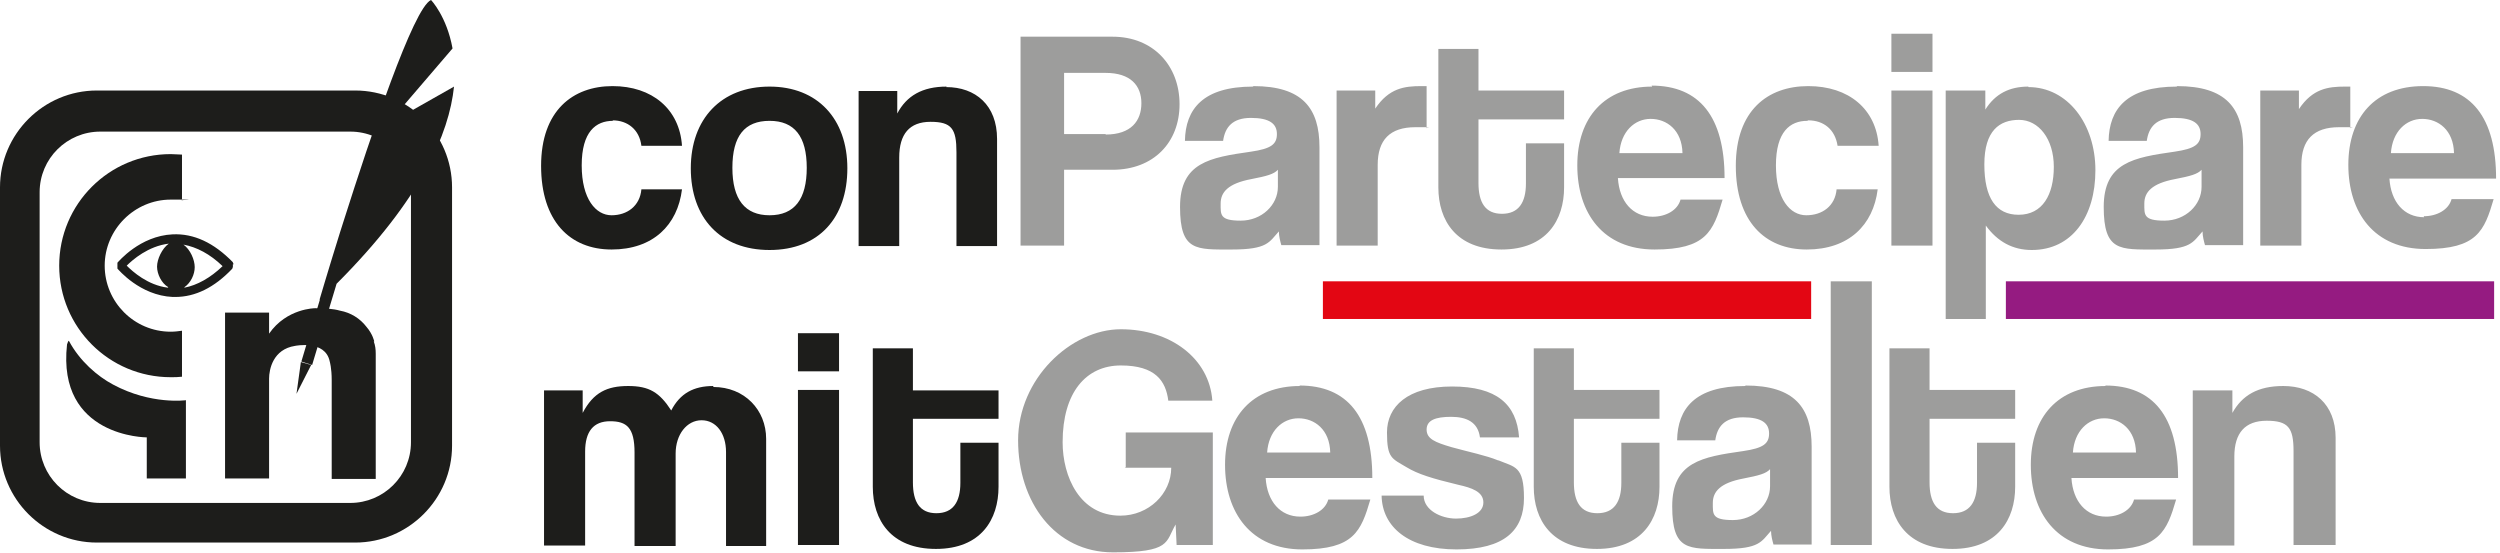
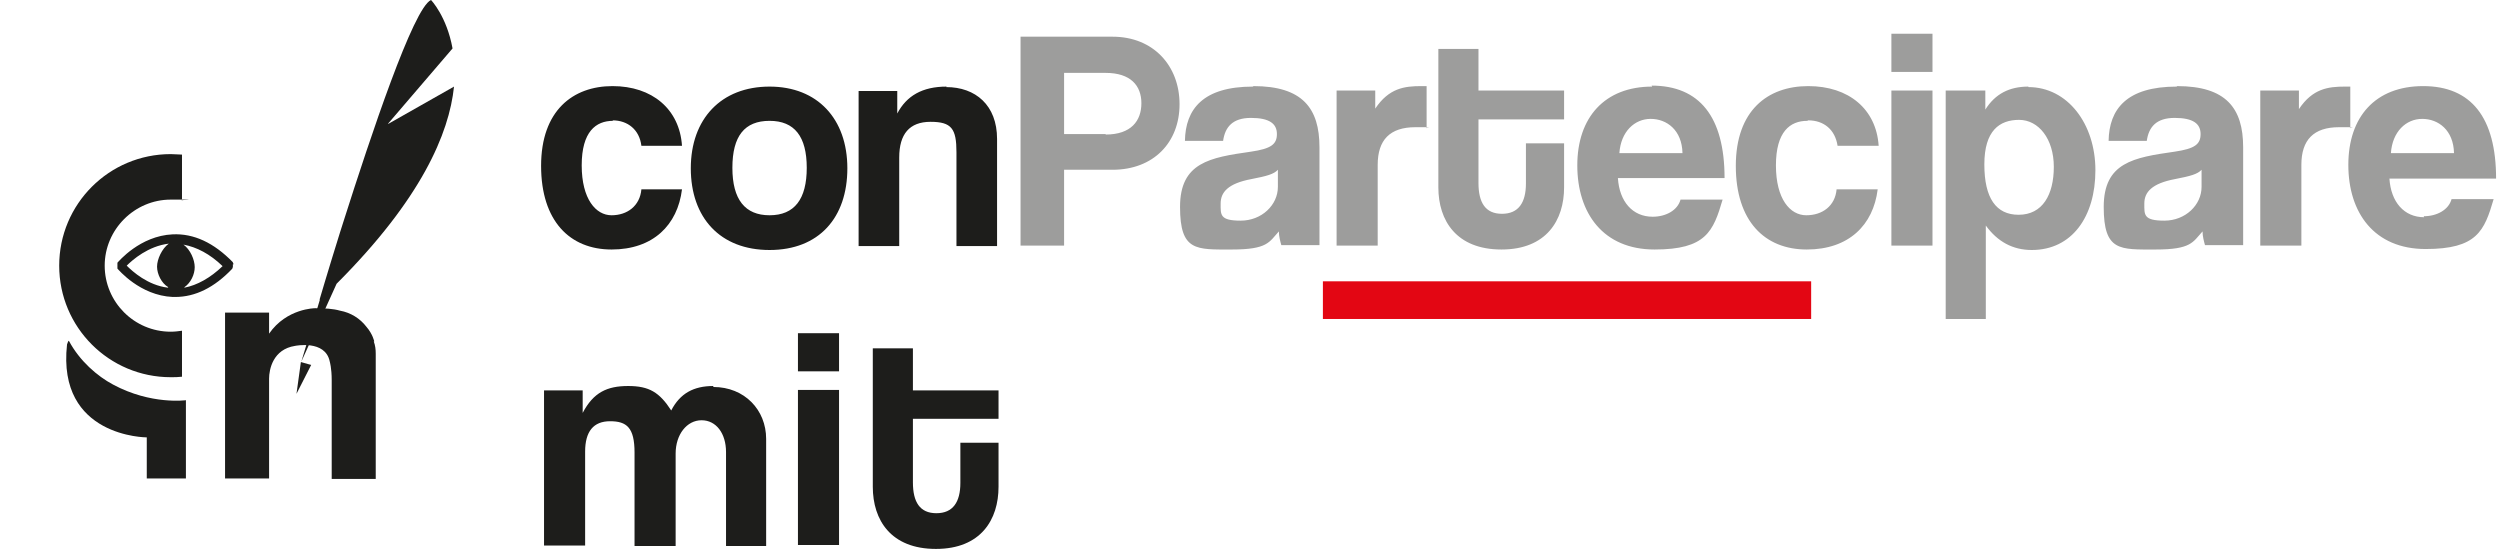
<svg xmlns="http://www.w3.org/2000/svg" width="511" height="113" viewBox="0 0 511 113" fill="none">
  <path d="M47.7 54.1C47.7 54.1 47.7 54 47.7 53.9C47.7 53.9 47.7 53.8 47.6 53.7C47.6 53.7 47.6 53.7 47.6 53.6C43.7 49.6 39.6 47.7 35.3 47.9C28.6 48.2 24.2 53.5 24 53.7C24 53.7 24 53.8 24 53.9C24 53.9 24 54 24 54.1C24 54.1 24 54.2 24 54.3C24 54.3 24 54.4 24 54.5C24 54.5 24 54.6 24 54.7C24 54.7 24 54.8 24 54.9C24.2 55.1 28.6 60.4 35.3 60.7C35.5 60.7 35.7 60.7 35.8 60.7C39.9 60.7 43.8 58.8 47.5 54.9C47.5 54.9 47.5 54.9 47.5 54.8C47.5 54.8 47.5 54.8 47.6 54.6C47.6 54.6 47.6 54.5 47.6 54.4C47.6 54.4 47.6 54.3 47.6 54.2C47.6 54.2 47.6 54.1 47.6 54L47.7 54.1ZM34.3 58.8C30.2 58.3 27.1 55.5 25.9 54.3C27.1 53.1 30.3 50.3 34.5 49.8C33.1 50.8 32.1 53 32.1 54.5C32.1 56 33 57.9 34.4 58.7L34.3 58.8ZM37.7 58.7C39 57.8 39.8 56.1 39.8 54.6C39.8 53.1 38.9 51 37.5 50C40.2 50.5 42.9 51.9 45.5 54.4C43 56.8 40.3 58.3 37.7 58.8V58.7Z" fill="#1D1D1B" />
-   <path d="M72.6 18.5H19.8C8.9 18.5 0 27.4 0 38.3V91.1C0 102 8.9 110.9 19.8 110.9H72.6C83.5 110.9 92.4 102 92.4 91.1V38.3C92.4 27.4 83.5 18.5 72.6 18.5ZM84 90.4C84 97.3 78.4 102.8 71.6 102.8H20.5C13.6 102.8 8.1 97.2 8.1 90.4V39.3C8.1 32.4 13.7 26.9 20.5 26.9H71.6C78.5 26.9 84 32.5 84 39.3V90.4Z" fill="#1D1D1B" />
  <path d="M23.1 78.6C19.9 76.9 16.3 73.8 14.1 69.7C14 69.5 13.8 70.1 13.7 70.4C11.6 89.4 30 89.4 30 89.4V97.8H38V81.8C38 81.8 30.9 82.8 23.1 78.6ZM34.9 77.1C35.7 77.1 36.4 77.1 37.2 77V67.6C36.5 67.7 35.7 67.8 34.9 67.8C27.4 67.8 21.4 61.7 21.4 54.3C21.4 46.9 27.5 40.8 34.9 40.8C42.3 40.8 36.4 40.8 37.2 41V31.6C36.5 31.6 35.7 31.5 34.9 31.5C22.3 31.5 12.1 41.7 12.1 54.3C12.1 66.9 22.3 77.1 34.9 77.1ZM76.5 69.8C76.5 69.8 76.2 68.3 74.9 66.8C73.6 65.1 71.7 63.9 69.5 63.5C68.1 63.1 66.4 63 64.4 63C64.4 63 58.6 63 55 68.2V63.9H46V97.8H55V77.4C55 75.5 55.8 71.4 60.3 70.7C60.3 70.7 66.5 69.4 67.4 73.9C67.4 73.9 67.8 75.2 67.8 77.7V97.9H76.8V72.3C76.8 71.4 76.7 70.6 76.4 69.8H76.5Z" fill="#1D1D1B" />
-   <path d="M60.6 80.5L63.6 74.6L61.5 74L60.6 80.5ZM79.3 25.3L92.5 9.9C91.3 3.3 88.1 0 88.1 0C84.5 1.6 75.8 27.7 70.2 45.3L69.5 47.5C67 55.5 65.3 61.3 65.3 61.3C65.3 61.3 65.3 61.3 65.4 61.2L61.6 73.9L63.8 74.6L68.8 58C86.1 40.7 91.8 27.3 92.8 17.7L79.4 25.3H79.3Z" fill="#1D1D1B" />
+   <path d="M60.6 80.5L63.6 74.6L61.5 74L60.6 80.5ZM79.3 25.3L92.5 9.9C91.3 3.3 88.1 0 88.1 0C84.5 1.6 75.8 27.7 70.2 45.3L69.5 47.5C67 55.5 65.3 61.3 65.3 61.3C65.3 61.3 65.3 61.3 65.4 61.2L61.6 73.9L68.8 58C86.1 40.7 91.8 27.3 92.8 17.7L79.4 25.3H79.3Z" fill="#1D1D1B" />
  <path d="M125.2 24.6C128.3 24.6 130.7 26.5 131.1 29.8H139.4C138.9 22.3 133.3 17.6 125.2 17.6C117.1 17.6 110.6 22.6 110.6 33.9C110.6 45.2 116.5 51 125 51C133.5 51 138.5 46 139.4 38.7H131.1C130.8 42.1 128.2 44 125 44C121.8 44 118.9 40.7 118.9 33.8C118.9 26.9 121.8 24.7 125.3 24.7L125.2 24.6ZM193.5 17.7C188.5 17.7 185.3 19.6 183.4 23.2V18.6H175.5V50.3H183.8V32.2C183.8 27.4 185.9 24.9 190.2 24.9C194.5 24.9 195.5 26.3 195.5 31.1V50.3H203.8V28.4C203.8 21.5 199.4 17.8 193.4 17.8L193.5 17.7ZM157.3 17.7C147.4 17.7 141.2 24.3 141.2 34.4C141.2 44.5 147.2 51.1 157.3 51.1C167.4 51.1 173.2 44.5 173.2 34.4C173.2 24.3 167.1 17.7 157.3 17.7ZM157.3 44C152.3 44 149.7 40.8 149.7 34.3C149.7 27.8 152.2 24.7 157.3 24.7C162.4 24.7 164.9 27.9 164.9 34.3C164.9 40.7 162.4 44 157.3 44Z" fill="#1D1D1B" />
  <path d="M302.2 10H294V38.3C294 45.1 297.7 51 306.9 51C316.1 51 319.7 45 319.7 38.3V29.3H311.9V37.5C311.9 41.4 310.4 43.7 307 43.7C303.6 43.7 302.2 41.4 302.2 37.4V24.4H319.7V18.5H302.2V9.9V10ZM281.1 22.3V18.5H273.2V50.2H281.6V33.7C281.6 28.6 284.1 26 289.3 26C294.5 26 290.8 26 291.6 26.2V17.6H290.5C287.1 17.6 283.9 18 281.1 22.2V22.3ZM414.6 17.7C410.7 17.7 407.8 19.2 405.8 22.4V18.5H397.7V65.2H405.9V46.1C408.3 49.4 411.4 51.1 415.3 51.1C423.5 51.1 428.3 44.3 428.3 34.8C428.3 25.3 422.6 17.8 414.6 17.8V17.7ZM412.6 43.9C408 43.9 405.6 40.5 405.6 33.6C405.6 26.7 408.7 24.5 412.7 24.5C416.7 24.5 419.8 28.4 419.8 34.1C419.8 39.8 417.5 43.9 412.6 43.9ZM227.5 7.5H208.6V50.2H217.5V34.7H227.4C235.8 34.7 241.1 29.1 241.1 21.3C241.1 13.5 235.8 7.5 227.4 7.5H227.5ZM226 27.4H217.5V14.9H226C231.1 14.9 233.3 17.5 233.3 21.1C233.3 24.7 231.2 27.5 226 27.5V27.4ZM495.5 44.4C491.4 44.4 488.7 41.3 488.4 36.5H510.2C510.2 24 505.1 17.6 495.3 17.6C485.5 17.6 480 23.9 480 33.7C480 43.5 485.3 50.9 495.8 50.9C506.3 50.9 507.8 47.2 509.7 40.7H501.1C500.5 42.9 498.1 44.2 495.4 44.2L495.5 44.4ZM495.1 24.3C498.4 24.3 501.5 26.6 501.6 31.3H488.7C489 26.9 491.8 24.3 495.1 24.3ZM256.1 17.7C245.9 17.7 242.3 22.3 242.2 28.8H250C250.4 26 251.9 24.1 255.7 24.1C259.5 24.1 261 25.3 261 27.4C261 29.5 259.8 30.4 255.7 31C247.3 32.2 241.2 33.2 241.2 42.3C241.2 51.4 244.5 51 251.8 51C259.1 51 259.4 49.5 261.4 47.3C261.4 48.3 261.7 49.4 261.9 50.1H269.7V30.1C269.7 22.1 266.2 17.6 256.2 17.6L256.1 17.7ZM261.2 38.2C261.2 41.9 257.9 45.1 253.6 45.1C249.3 45.1 249.5 43.9 249.5 41.6C249.5 39.3 251 37.5 255.8 36.6C258.9 36 260.4 35.6 261.2 34.7V38.2ZM386.6 14.7H395V6.9H386.6V14.7ZM480.4 17.7H479.3C475.9 17.7 472.7 18.1 469.9 22.3V18.5H462V50.2H470.4V33.7C470.4 28.6 472.9 26 478.1 26C483.3 26 479.6 26 480.4 26.2V17.6V17.7ZM386.6 50.2H395V18.5H386.6V50.2ZM444.9 17.7C434.7 17.7 431.1 22.3 431 28.8H438.8C439.2 26 440.7 24.1 444.5 24.1C448.3 24.1 449.8 25.3 449.8 27.4C449.8 29.5 448.6 30.4 444.5 31C436.1 32.2 430 33.2 430 42.3C430 51.4 433.3 51 440.6 51C447.9 51 448.2 49.5 450.2 47.3C450.2 48.3 450.5 49.4 450.7 50.1H458.5V30.1C458.5 22.1 455 17.6 445 17.6L444.9 17.7ZM450 38.2C450 41.9 446.7 45.1 442.4 45.1C438.1 45.1 438.3 43.9 438.3 41.6C438.3 39.3 439.8 37.5 444.6 36.6C447.7 36 449.2 35.6 450 34.7V38.2ZM369.6 24.6C372.8 24.6 375.1 26.5 375.6 29.8H384C383.5 22.3 377.9 17.6 369.6 17.6C361.3 17.6 354.8 22.6 354.8 33.9C354.8 45.2 360.7 51 369.3 51C377.9 51 382.9 46 383.8 38.7H375.4C375.1 42.1 372.5 44 369.2 44C365.9 44 363 40.7 363 33.8C363 26.9 365.9 24.7 369.4 24.7L369.6 24.6ZM337.7 17.7C328 17.7 322.4 24 322.4 33.8C322.4 43.6 327.7 51 338.2 51C348.7 51 350.2 47.3 352.1 40.8H343.5C342.9 43 340.5 44.3 337.8 44.3C333.7 44.3 331 41.2 330.7 36.4H352.5C352.5 23.9 347.4 17.5 337.6 17.5L337.7 17.7ZM331 31.3C331.3 26.9 334.1 24.3 337.4 24.3C340.7 24.3 343.8 26.6 343.9 31.3H331Z" fill="#9D9D9C" />
  <path d="M145.8 78.9C141.8 78.9 139 80.4 137.2 83.9C134.8 80.2 132.7 78.9 128.4 78.9C124.1 78.9 121.3 80.2 119.1 84.4V79.8H111.2V111.5H119.6V92.3C119.6 88.2 121.3 86.1 124.7 86.1C128.1 86.1 129.7 87.4 129.7 92.5V111.6H138.1V92.7C138.1 88.8 140.4 85.9 143.4 85.9C146.4 85.9 148.4 88.6 148.4 92.4V111.6H156.6V89.7C156.6 83.8 152.2 79.1 145.8 79.1V78.9ZM163.1 111.4H171.5V79.7H163.1V111.4ZM163.1 75.9H171.5V68.1H163.1V75.9ZM204.1 85.7V79.8H186.6V71.2H178.4V99.5C178.4 106.3 182.1 112.2 191.3 112.2C200.5 112.2 204.1 106.2 204.1 99.5V90.5H196.3V98.7C196.3 102.6 194.8 104.9 191.4 104.9C188 104.9 186.6 102.6 186.6 98.6V85.6H204.1V85.7Z" fill="#1D1D1B" />
-   <path d="M321.7 71.2H313.5V99.5C313.5 106.3 317.2 112.2 326.4 112.2C335.6 112.2 339.2 106.2 339.2 99.5V90.5H331.4V98.7C331.4 102.6 329.9 104.9 326.5 104.9C323.1 104.9 321.7 102.6 321.7 98.6V85.6H339.2V79.7H321.7V71.1V71.2ZM306.2 94.1C303.8 93.1 300.3 92.4 296.7 91.4C293.3 90.4 291.6 89.7 291.6 87.8C291.6 85.9 293.4 85.2 296.6 85.2C299.8 85.2 302.1 86.3 302.5 89.4H310.5C310 82.6 305.9 79 296.8 79C287.7 79 283.5 83.1 283.5 88.4C283.5 93.7 284.5 93.7 287.5 95.5C289.8 96.9 292.7 97.8 298.1 99.1C300.8 99.7 303.2 100.5 303.2 102.7C303.2 104.9 300.6 106 297.6 106C294.6 106 291 104.3 291 101.3H282.4C282.5 107.7 287.9 112.3 297.7 112.3C307.5 112.3 311.5 108.4 311.5 101.8C311.5 95.2 309.6 95.5 306.3 94.1H306.2ZM265.7 78.9C256 78.9 250.4 85.2 250.4 95C250.4 104.8 255.7 112.3 266.2 112.3C276.7 112.3 278.2 108.6 280.1 102.1H271.5C270.9 104.3 268.5 105.6 265.8 105.6C261.7 105.6 259 102.5 258.7 97.7H280.5C280.5 85.1 275.4 78.8 265.6 78.8L265.7 78.9ZM259 92.5C259.3 88.1 262.1 85.5 265.4 85.5C268.7 85.5 271.8 87.8 271.9 92.5H259ZM430.4 78.9C420.7 78.9 415.1 85.2 415.1 95C415.1 104.8 420.4 112.3 430.9 112.3C441.4 112.3 442.9 108.6 444.8 102.1H436.2C435.6 104.3 433.2 105.6 430.5 105.6C426.4 105.6 423.7 102.5 423.4 97.7H445.2C445.2 85.1 440.1 78.8 430.3 78.8L430.4 78.9ZM423.7 92.5C424 88.1 426.8 85.5 430.1 85.5C433.4 85.5 436.5 87.8 436.6 92.5H423.7ZM229.9 95.6H239.4C239.4 100.9 234.8 105.4 229 105.4C220.7 105.4 217.2 97.4 217.2 90.4C217.2 80.2 222 74.7 229.1 74.7C236.2 74.7 238.3 77.9 238.8 81.9H247.8C247.2 73.3 239.3 67.3 229.1 67.3C218.9 67.3 208.1 77.4 208.1 90C208.1 102.6 215.6 112.9 227.5 112.9C239.4 112.9 238.2 110.8 240.3 107.2L240.5 111.4H247.9V88.4H230.1V95.5L229.9 95.6ZM466.7 78.9C461.5 78.9 458.3 80.8 456.3 84.4V79.8H448.2V111.5H456.7V93.3C456.7 88.5 458.9 86 463.3 86C467.7 86 468.8 87.4 468.8 92.2V111.4H477.4V89.5C477.4 82.6 472.9 78.9 466.7 78.9ZM394.4 71.2H386.2V99.5C386.2 106.3 389.9 112.2 399.1 112.2C408.3 112.2 411.9 106.2 411.9 99.5V90.5H404.1V98.7C404.1 102.6 402.6 104.9 399.2 104.9C395.8 104.9 394.4 102.6 394.4 98.6V85.6H411.9V79.7H394.4V71.1V71.2ZM374.2 111.4H382.6V57.5H374.2V111.4ZM356.7 78.9C346.5 78.9 342.9 83.5 342.8 90H350.6C351 87.2 352.5 85.3 356.3 85.3C360.1 85.3 361.6 86.5 361.6 88.6C361.6 90.7 360.4 91.6 356.3 92.2C347.9 93.4 341.8 94.4 341.8 103.5C341.8 112.6 345.1 112.2 352.4 112.2C359.7 112.2 360 110.7 362 108.5C362 109.5 362.3 110.6 362.5 111.3H370.3V91.3C370.3 83.3 366.8 78.8 356.8 78.8L356.7 78.9ZM361.8 99.4C361.8 103.1 358.5 106.3 354.2 106.3C349.9 106.3 350.1 105.1 350.1 102.8C350.1 100.5 351.6 98.7 356.4 97.8C359.5 97.2 361 96.8 361.8 95.9V99.4Z" fill="#9D9D9C" />
-   <path d="M509.8 57.5H410V65.2H509.8V57.5Z" fill="#951B81" />
  <path d="M370.2 57.5H270.4V65.2H370.2V57.5Z" fill="#E30613" />
</svg>